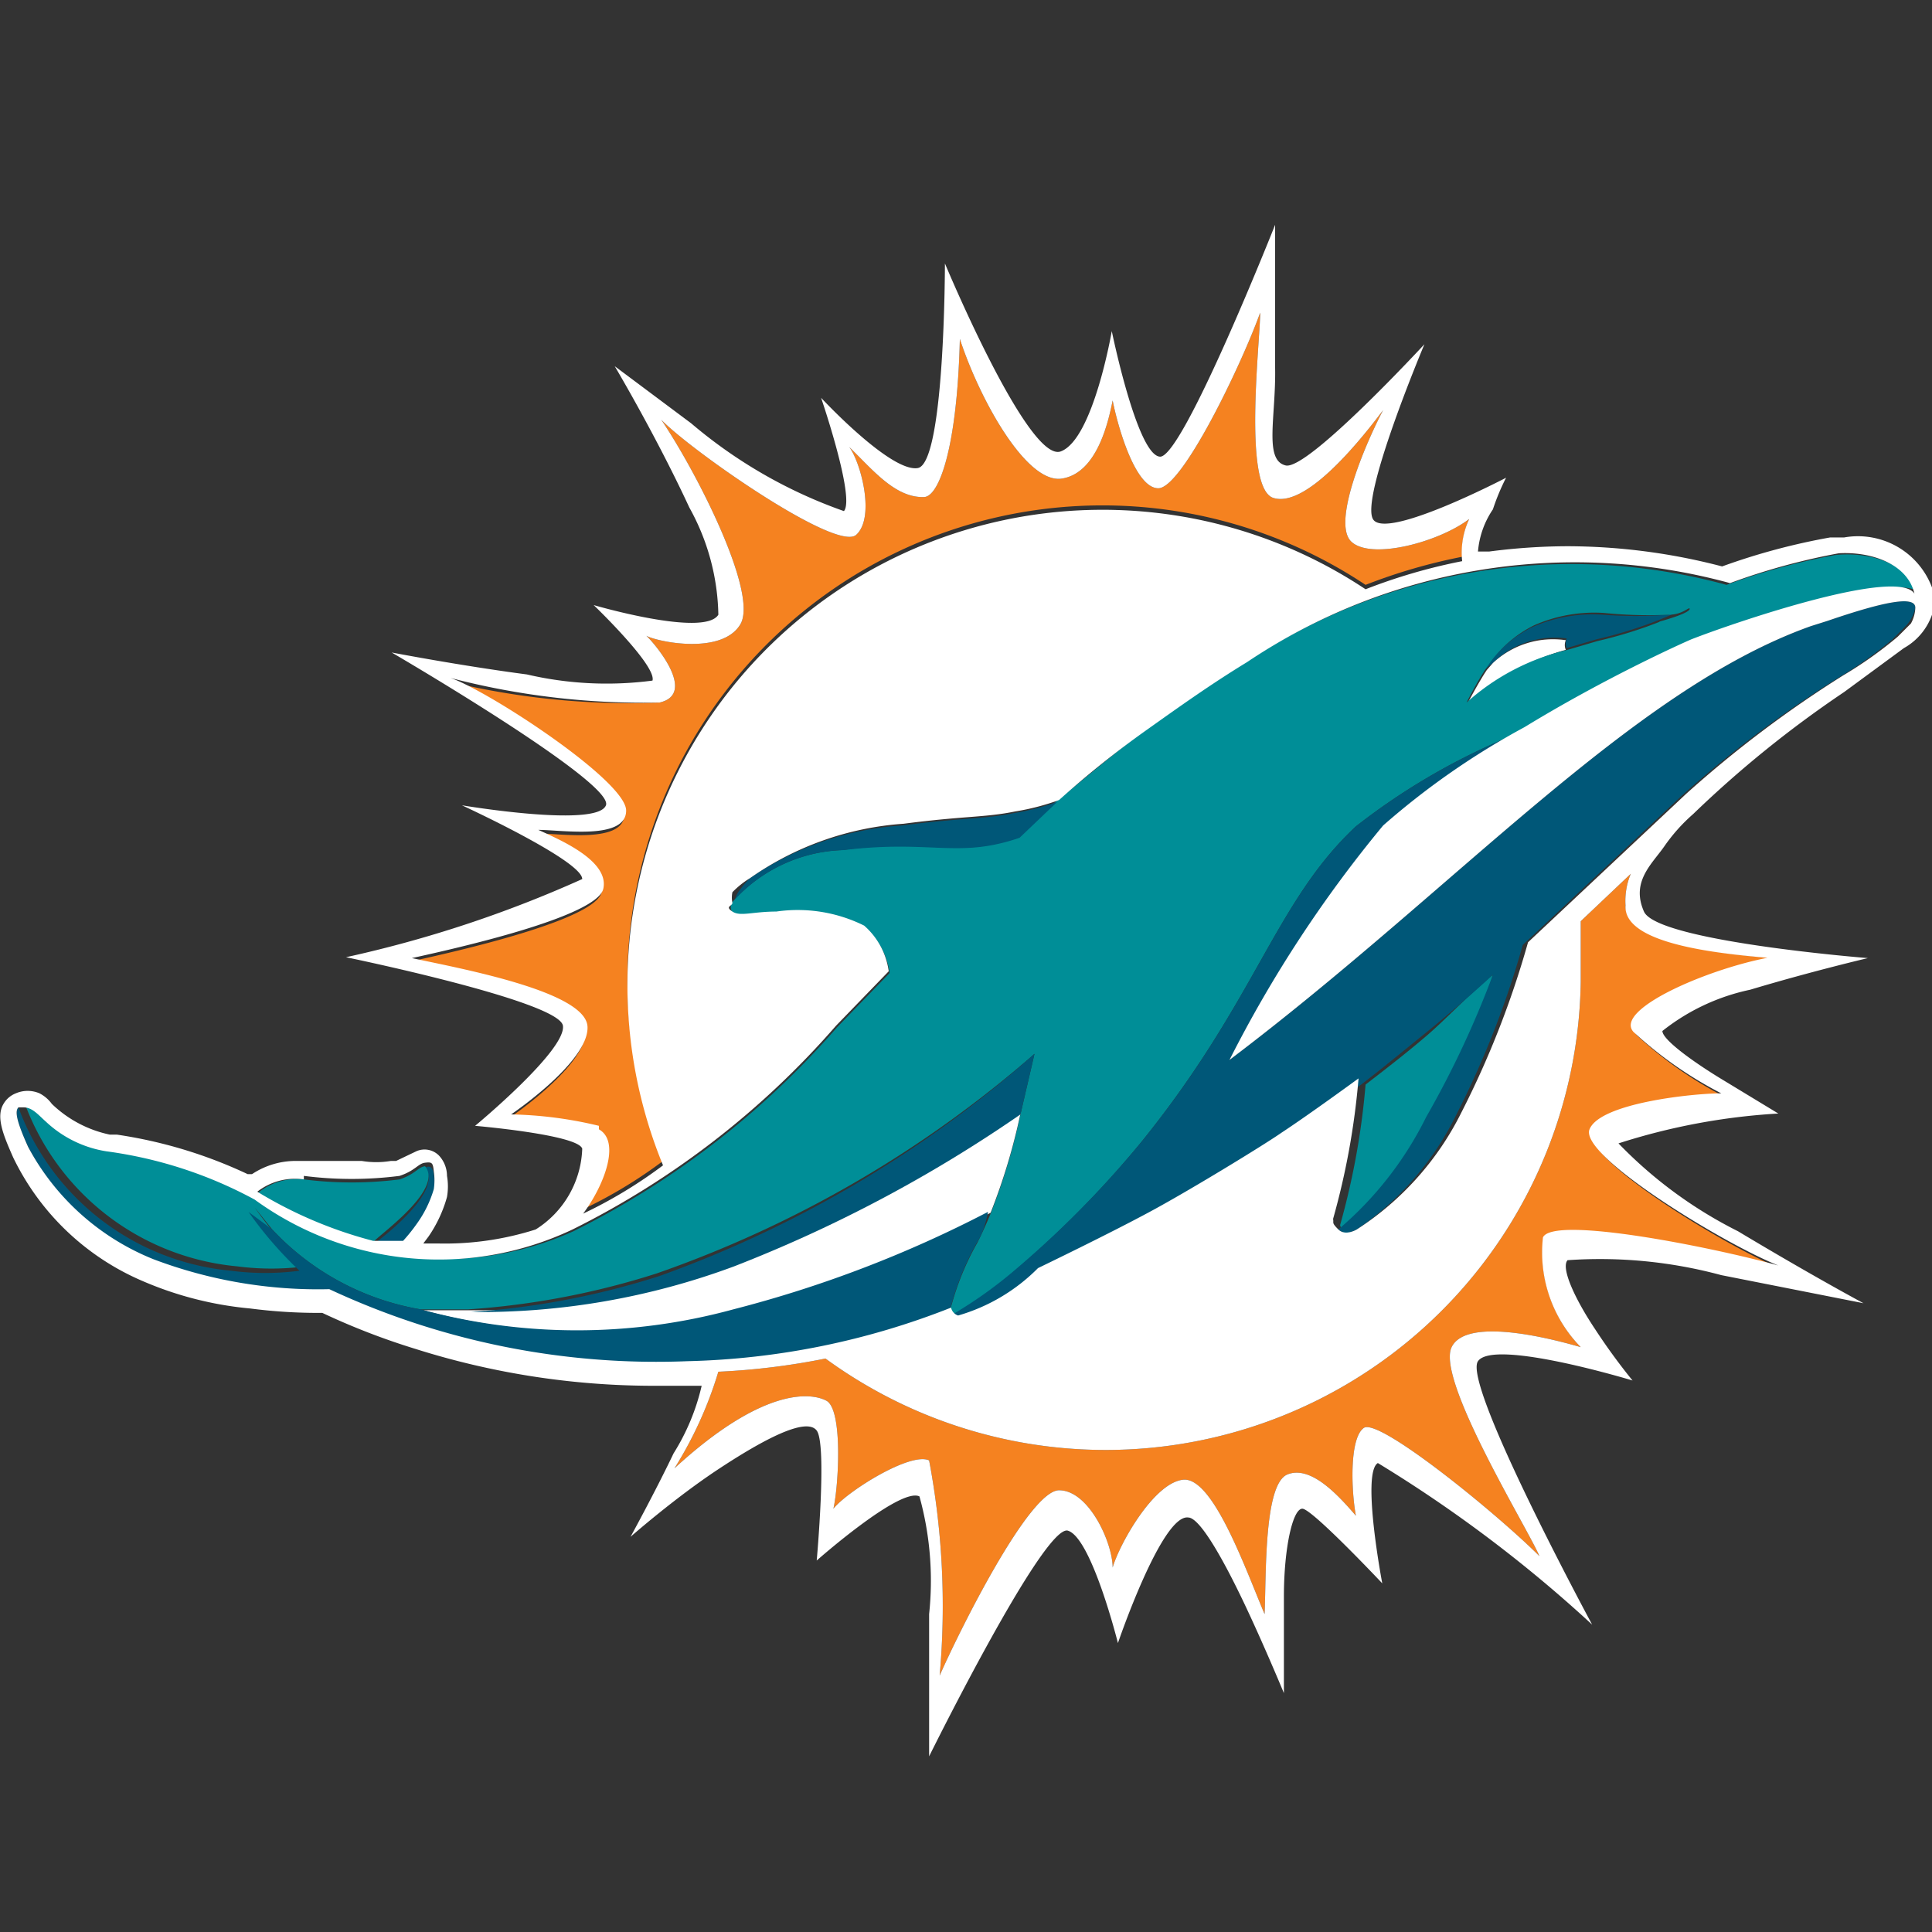
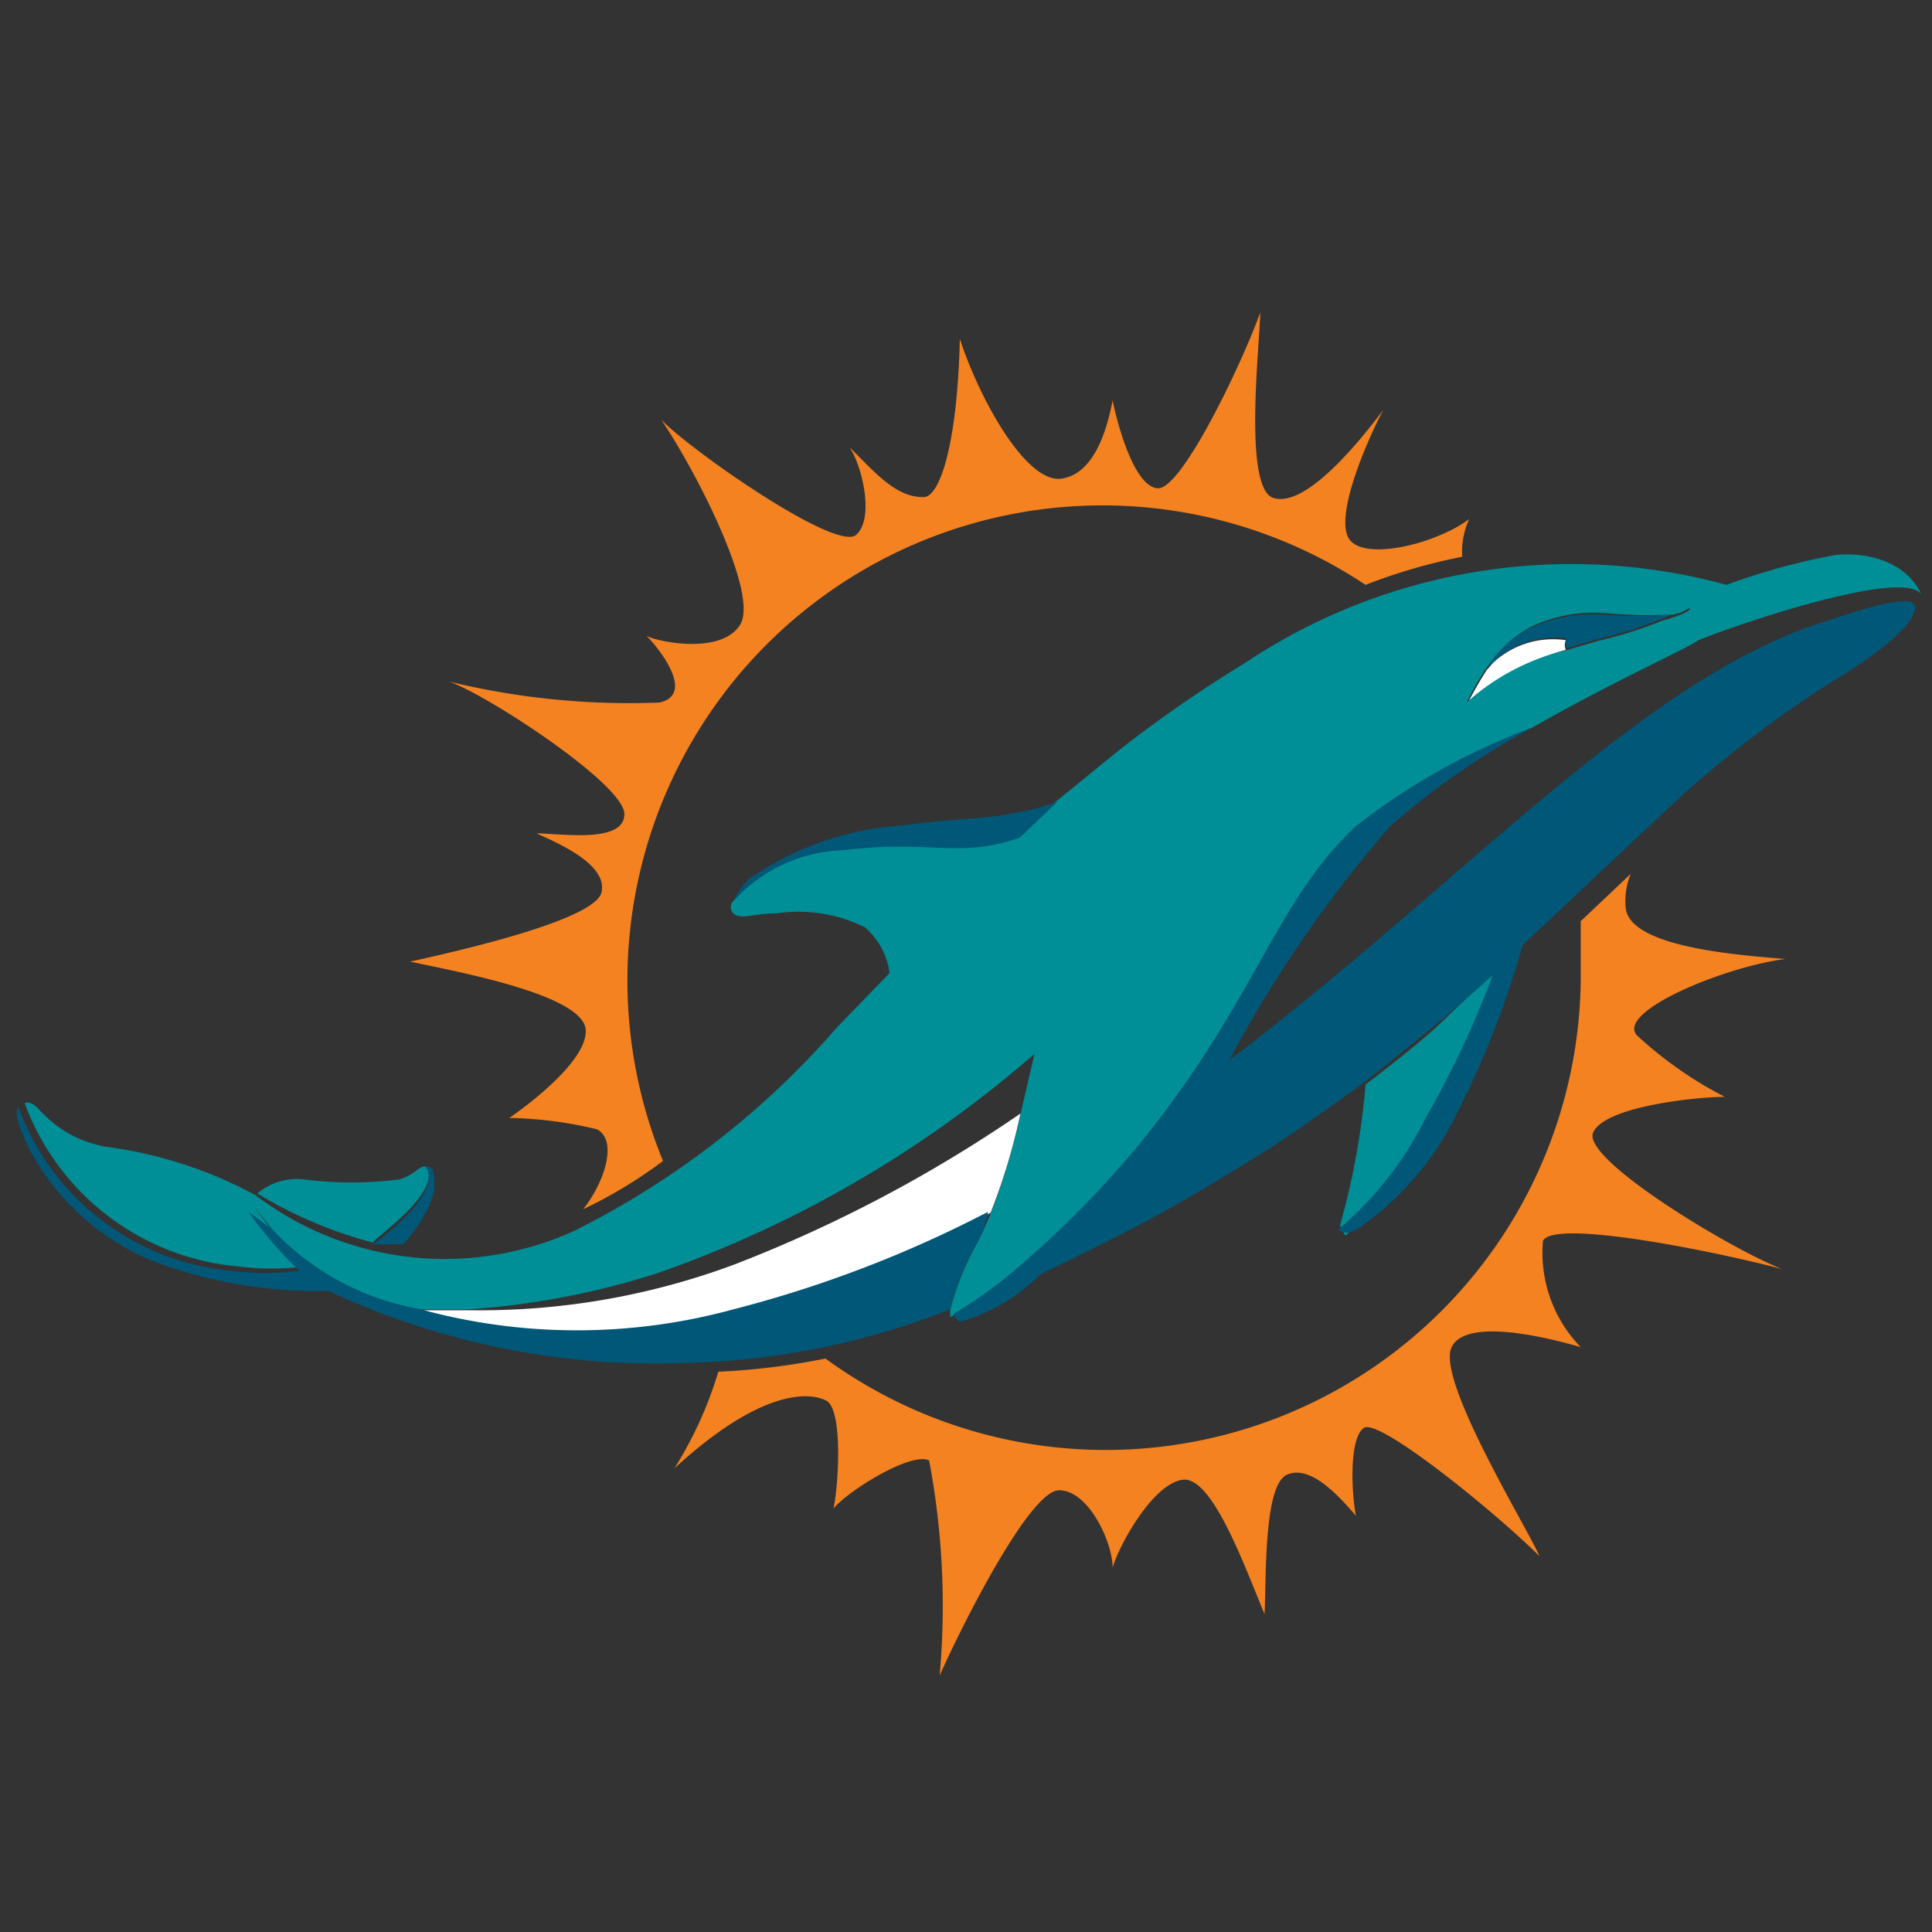
<svg xmlns="http://www.w3.org/2000/svg" id="Layer_1" data-name="Layer 1" viewBox="0 0 22 22">
  <rect x="0" y="0" width="22" height="22" fill="#333333" stroke="none" />
  <defs>
    <style>.cls-1{fill:#005778}.cls-2{fill:#fff}.cls-3{fill:#f58220}.cls-4{fill:#008e97}</style>
  </defs>
  <path d="M19 7a5 5 0 0 1-.75 0 1.7 1.7 0 0 0-.8.14 1.37 1.37 0 0 0-.54.48l.09-.07a1 1 0 0 1 .84-.28.14.14 0 0 0 0 .11l.34-.1a5 5 0 0 0 .71-.22c.29-.12.38-.17.37-.19s-.08.05-.26.13" class="cls-1" />
  <path d="m17 7.55-.07.08c-.1.15-.23.4-.23.4a2.7 2.7 0 0 1 1.13-.63.14.14 0 0 1 0-.11 1 1 0 0 0-.83.26" class="cls-2" />
  <path d="M17.57 14.13a1.54 1.54 0 0 0 .43 1.21c-.21-.06-1.29-.37-1.47 0s.87 2.07 1 2.38c-.49-.49-1.83-1.58-2-1.46s-.14.74-.09 1c-.19-.22-.51-.58-.78-.47s-.24 1.15-.26 1.59c-.22-.52-.59-1.57-.93-1.53s-.73.75-.8 1c0-.28-.27-.88-.61-.88s-1.13 1.59-1.36 2.11a8.9 8.9 0 0 0-.12-2.45c-.21-.1-.93.35-1.09.55.06-.26.11-1.13-.08-1.23s-.74-.14-1.73.77a4.5 4.5 0 0 0 .5-1.1 8 8 0 0 0 1.22-.15 5.41 5.41 0 0 0 8.6-4.29v-.69l.57-.54a.8.8 0 0 0-.06.36c0 .46 1.19.56 1.82.61-.7.09-1.93.6-1.69.87a4.5 4.5 0 0 0 1 .7c-.32 0-1.38.11-1.5.41s1.54 1.31 2.15 1.55c-.8-.21-2.6-.57-2.72-.32M16.65 6.34a6.4 6.4 0 0 0-1.1.32 5.41 5.41 0 0 0-8 6.56 5.3 5.3 0 0 1-.91.55c.22-.27.41-.77.16-.91a4.6 4.6 0 0 0-1-.13s.89-.6.87-1-1.44-.66-2-.78c.5-.11 2.11-.47 2.18-.79s-.5-.56-.74-.67c.27 0 1 .12 1-.22s-1.58-1.37-2-1.51a8.7 8.7 0 0 0 2.4.24c.44-.1-.07-.69-.15-.76.13.07.86.22 1.07-.13s-.5-1.74-.9-2.33c.35.36 2 1.51 2.22 1.31s.05-.83-.08-1c.26.25.52.58.85.57.17 0 .38-.55.41-1.8.23.7.76 1.65 1.16 1.59s.53-.64.58-.89c.05.26.25 1 .52 1s.94-1.39 1.16-2c0 .32-.2 2 .15 2.11s.92-.56 1.25-1c-.2.38-.59 1.29-.36 1.5s1 0 1.34-.26a.9.9 0 0 0-.08.43" class="cls-3" />
  <path d="M20.9 6.32a7.5 7.5 0 0 0-1.24.34 6.7 6.7 0 0 0-5.5.9c-.41.25-.79.51-1.14.77s-.66.53-1 .8l-.43.41c-.72.24-1 0-2 .14a1.75 1.75 0 0 0-1.24.58.1.1 0 0 0 0 .14c.09.08.23 0 .5 0a1.7 1.7 0 0 1 1 .16.84.84 0 0 1 .28.52l-.6.62a9.7 9.7 0 0 1-3 2.32 3.56 3.56 0 0 1-3.62-.41 4.9 4.9 0 0 0-1.69-.55 1.3 1.3 0 0 1-.69-.34c-.08-.07-.15-.19-.25-.16H.22h.06a2.86 2.86 0 0 0 2.42 1.86 3 3 0 0 0 .78 0 4.4 4.4 0 0 1-.58-.67l.2.25a3 3 0 0 0 1.69.91h.54a9 9 0 0 0 2.15-.41 13.1 13.1 0 0 0 4.3-2.5l-.16.69a7 7 0 0 1-.34 1.13s-.06.15-.15.33a3.1 3.1 0 0 0-.31.77V15a5 5 0 0 0 .64-.45A11.5 11.5 0 0 0 13 13c1.31-1.62 1.52-2.73 2.44-3.59a7.5 7.5 0 0 1 2-1.12c.89-.51 1.76-.9 1.9-1 .52-.21 2.35-.82 2.54-.52-.16-.35-.57-.49-.98-.45m-2 .76a5 5 0 0 1-.71.22l-.34.1a2.6 2.6 0 0 0-1.15.6s.13-.26.23-.4a1.37 1.37 0 0 1 .54-.48 1.7 1.7 0 0 1 .8-.14A5 5 0 0 0 19 7c.16 0 .23-.09.24-.07s-.06.07-.35.15Z" class="cls-4" />
  <path d="M11.62 12.68a7 7 0 0 1-.34 1.13 13.6 13.6 0 0 1-2.9 1.11 6.76 6.76 0 0 1-3.56 0h.54a8.3 8.3 0 0 0 3-.52 15.8 15.8 0 0 0 3.26-1.72" class="cls-2" />
-   <path d="m11.78 12-.16.69a15.8 15.8 0 0 1-3.26 1.73 8.3 8.3 0 0 1-3 .52 9 9 0 0 0 2.15-.41A13.1 13.1 0 0 0 11.78 12" class="cls-1" />
  <path d="M17 11.1a11 11 0 0 1-.68 1.69 4 4 0 0 1-1 1.28s-.05-.07-.06-.12a8.5 8.5 0 0 0 .29-1.6c.26-.2.49-.38.7-.56s.46-.45.75-.69" class="cls-4" />
  <path d="M4.94 13.38a.7.7 0 0 1 0 .2 1.3 1.3 0 0 1-.19.39 2 2 0 0 1-.16.2h-.34s.82-.59.59-.87c.02-.02.09-.04.1.08M21.7 7.13l-.15.15a4.6 4.6 0 0 1-.62.44 13 13 0 0 0-1.79 1.35l-1.8 1.69a10.5 10.5 0 0 1-.76 1.94 3.37 3.37 0 0 1-1.13 1.3s-.13.08-.21 0a4 4 0 0 0 1-1.28A11 11 0 0 0 17 11.1c-.26.24-.54.48-.8.69s-.44.36-.7.56c0 0-.56.41-.88.62-.17.12-1 .63-1.48.89s-1.29.65-1.29.65a2.1 2.1 0 0 1-.91.54.12.12 0 0 1-.08-.09 5 5 0 0 0 .64-.45A11.5 11.5 0 0 0 13 13c1.31-1.62 1.52-2.73 2.44-3.59a7.5 7.5 0 0 1 2-1.12 8.7 8.7 0 0 0-1.61 1.12A14.3 14.3 0 0 0 14 12.07c2.58-1.95 4.57-4.21 6.62-4.94l.19-.06c.7-.24 1-.28 1-.15a.43.43 0 0 1-.11.21" class="cls-1" />
  <path d="M4.25 14.15a4.9 4.9 0 0 1-1.32-.56.7.7 0 0 1 .53-.16 4.3 4.3 0 0 0 1.09 0c.18-.06.21-.14.29-.15.23.28-.61.84-.59.87" class="cls-4" />
  <path d="M9.61 9.68c1-.12 1.3.1 2-.14l.43-.41a2.7 2.7 0 0 1-.5.13c-.34.07-.58.05-1.27.14a3.46 3.46 0 0 0-1.73.6 1 1 0 0 0-.12.14.3.3 0 0 0-.05.1 1.75 1.75 0 0 1 1.24-.56M11.13 14.14a3.1 3.1 0 0 0-.31.77 8.7 8.7 0 0 1-3 .61 8.8 8.8 0 0 1-4.08-.82 5.3 5.3 0 0 1-2-.34 2.8 2.8 0 0 1-1.42-1.3c-.14-.31-.15-.41-.11-.45a2.86 2.86 0 0 0 2.42 1.86 3 3 0 0 0 .78 0 4.4 4.4 0 0 1-.58-.67l.27.2a3 3 0 0 0 1.69.91 6.76 6.76 0 0 0 3.56 0 13.6 13.6 0 0 0 2.9-1.11s-.03.2-.12.34" class="cls-1" />
-   <path d="M22 6.82a.4.4 0 0 0 0-.13.9.9 0 0 0-1-.57h-.16a7.4 7.4 0 0 0-1.23.33 7 7 0 0 0-1.76-.23 7 7 0 0 0-.89.06h-.13A1 1 0 0 1 17 5.8a2.5 2.5 0 0 1 .15-.36s-1.34.7-1.51.48.58-2 .58-2-1.33 1.44-1.58 1.38-.11-.55-.12-1.11V2.56s-1.05 2.65-1.31 2.64-.55-1.43-.55-1.43-.21 1.23-.58 1.37S10.76 3 10.76 3s0 2.28-.31 2.33-1.1-.8-1.1-.8.39 1.14.26 1.29a5.5 5.5 0 0 1-1.74-1L7 4.17s.47.79.85 1.61A2.6 2.6 0 0 1 8.18 7c-.16.26-1.42-.11-1.42-.11s.72.69.67.86A4 4 0 0 1 6 7.68c-.76-.1-1.54-.25-1.54-.25S7 8.91 6.9 9.17s-1.64 0-1.64 0 1.37.63 1.37.84a13.7 13.7 0 0 1-2.69.89s2.43.5 2.47.78-1 1.14-1 1.14 1.17.1 1.22.26a1.13 1.13 0 0 1-.53.92 3.4 3.4 0 0 1-1.1.16h-.18l.06-.08a1.5 1.5 0 0 0 .21-.45.7.7 0 0 0 0-.24.34.34 0 0 0-.09-.23.23.23 0 0 0-.26-.05l-.23.11h-.06a1 1 0 0 1-.33 0h-.73a.9.9 0 0 0-.52.15h-.05a5.3 5.3 0 0 0-1.49-.45h-.08a1.35 1.35 0 0 1-.66-.35.4.4 0 0 0-.14-.12.34.34 0 0 0-.27 0 .28.28 0 0 0-.14.12c-.09.15 0 .36.11.61a2.9 2.9 0 0 0 1.48 1.41 4 4 0 0 0 1.22.31 6 6 0 0 0 .82.05 8 8 0 0 0 1.06.41 9 9 0 0 0 2.66.42s.39 0 .6 0a2.5 2.5 0 0 1-.32.77c-.21.44-.49.95-.49.95s.5-.44 1-.77 1-.6 1.12-.44 0 1.48 0 1.48.95-.84 1.17-.73a3.6 3.6 0 0 1 .11 1.34V20s1.31-2.65 1.58-2.57.57 1.28.57 1.28.5-1.47.8-1.43c.13 0 .39.46.62.94s.47 1.06.47 1.06v-1.1c0-.55.1-1 .21-1s.91.85.91.85-.24-1.26-.05-1.37a15.4 15.4 0 0 1 2.44 1.84s-1.48-2.74-1.3-3 1.76.22 1.76.22a7 7 0 0 1-.43-.59c-.22-.33-.39-.69-.31-.78a5.3 5.3 0 0 1 1.75.17l1.62.32s-.58-.31-1.43-.82a5 5 0 0 1-1.36-1 7.3 7.3 0 0 1 1.82-.34l-.61-.37c-.35-.21-.71-.47-.71-.57a2.4 2.4 0 0 1 1-.47c.7-.21 1.34-.36 1.34-.36s-2.4-.19-2.55-.53.09-.54.23-.74a2 2 0 0 1 .33-.37A12.6 12.6 0 0 1 21 7.88l.68-.5A.7.7 0 0 0 22 7a.7.7 0 0 0 0-.18m-15.18 6a4.6 4.6 0 0 0-1-.13s.89-.6.87-1-1.44-.66-2-.78c.5-.11 2.11-.47 2.18-.79s-.5-.56-.74-.67c.27 0 1 .12 1-.22s-1.58-1.37-2-1.51A8.7 8.7 0 0 0 7.51 8c.44-.1-.07-.69-.15-.76.13.07.86.22 1.07-.13s-.5-1.74-.9-2.33c.35.36 2 1.51 2.22 1.31s.05-.83-.08-1c.26.25.52.58.85.57.17 0 .38-.55.41-1.8.23.7.76 1.65 1.16 1.59s.53-.64.58-.89c.05.26.25 1 .52 1s.94-1.39 1.16-2c0 .32-.2 2 .15 2.11s.92-.56 1.25-1c-.2.38-.59 1.29-.36 1.5s1 0 1.34-.26a.9.9 0 0 0-.08.48 6.4 6.4 0 0 0-1.1.32 5.41 5.41 0 0 0-8 6.56 5.3 5.3 0 0 1-.91.55c.24-.32.43-.82.18-.96Zm-3.36.57a4.3 4.3 0 0 0 1.09 0c.18-.06.21-.14.29-.15s.09 0 .1.1a.7.7 0 0 1 0 .2 1.3 1.3 0 0 1-.19.39 2 2 0 0 1-.16.2h-.34a4.9 4.9 0 0 1-1.32-.56.7.7 0 0 1 .53-.14Zm16.83-2.51c-.7.09-1.93.6-1.69.87a4.5 4.5 0 0 0 1 .7c-.32 0-1.38.11-1.5.41s1.54 1.31 2.15 1.55c-.76-.21-2.56-.57-2.68-.32a1.54 1.54 0 0 0 .43 1.25c-.21-.06-1.29-.37-1.47 0s.87 2.07 1 2.38c-.49-.49-1.83-1.58-2-1.46s-.14.74-.09 1c-.19-.22-.51-.58-.78-.47s-.24 1.15-.26 1.59c-.22-.52-.59-1.57-.93-1.53s-.73.75-.8 1c0-.28-.27-.88-.61-.88s-1.13 1.59-1.36 2.11a8.9 8.9 0 0 0-.12-2.45c-.21-.1-.93.35-1.09.55.06-.26.11-1.13-.08-1.23s-.74-.14-1.73.77a4.5 4.5 0 0 0 .5-1.1 8 8 0 0 0 1.22-.15 5.41 5.41 0 0 0 8.6-4.29v-.69l.57-.54a.8.8 0 0 0-.06.36c-.03.46 1.15.56 1.78.61Zm1.51-4.12c-.19-.3-2 .31-2.54.52-.14.06-1 .45-1.9 1a8.7 8.7 0 0 0-1.61 1.12A14.3 14.3 0 0 0 14 12.07c2.58-1.95 4.57-4.21 6.62-4.94l.19-.06c.7-.24 1-.28 1-.15a.4.4 0 0 1-.05.18l-.15.15a4.6 4.6 0 0 1-.62.44 13 13 0 0 0-1.79 1.35l-1.8 1.69a10.5 10.5 0 0 1-.76 1.94A3.37 3.37 0 0 1 15.45 14s-.13.08-.21 0-.05-.07-.06-.12a8.5 8.5 0 0 0 .29-1.6s-.56.41-.88.62c-.17.12-1 .63-1.48.89s-1.29.65-1.29.65a2.1 2.1 0 0 1-.91.54.12.12 0 0 1-.08-.09 8.7 8.7 0 0 1-3 .61 8.8 8.8 0 0 1-4.08-.82 5.3 5.3 0 0 1-2-.34 2.8 2.8 0 0 1-1.43-1.28c-.14-.31-.15-.41-.11-.45h.06c.1 0 .17.09.25.16a1.3 1.3 0 0 0 .69.34 4.9 4.9 0 0 1 1.69.55 3.56 3.56 0 0 0 3.62.34 9.7 9.7 0 0 0 3-2.32l.6-.62a.84.84 0 0 0-.28-.52 1.7 1.7 0 0 0-1-.16c-.27 0-.41.06-.5 0s0-.06 0-.1a.3.3 0 0 1 0-.12 1 1 0 0 1 .2-.16 3.46 3.46 0 0 1 1.75-.62c.69-.09.93-.07 1.27-.14a2.7 2.7 0 0 0 .5-.13c.3-.27.62-.53 1-.8s.73-.52 1.14-.77a6.7 6.7 0 0 1 5.5-.9 7.5 7.5 0 0 1 1.24-.34c.37-.02.78.12.86.46" class="cls-2" />
</svg>